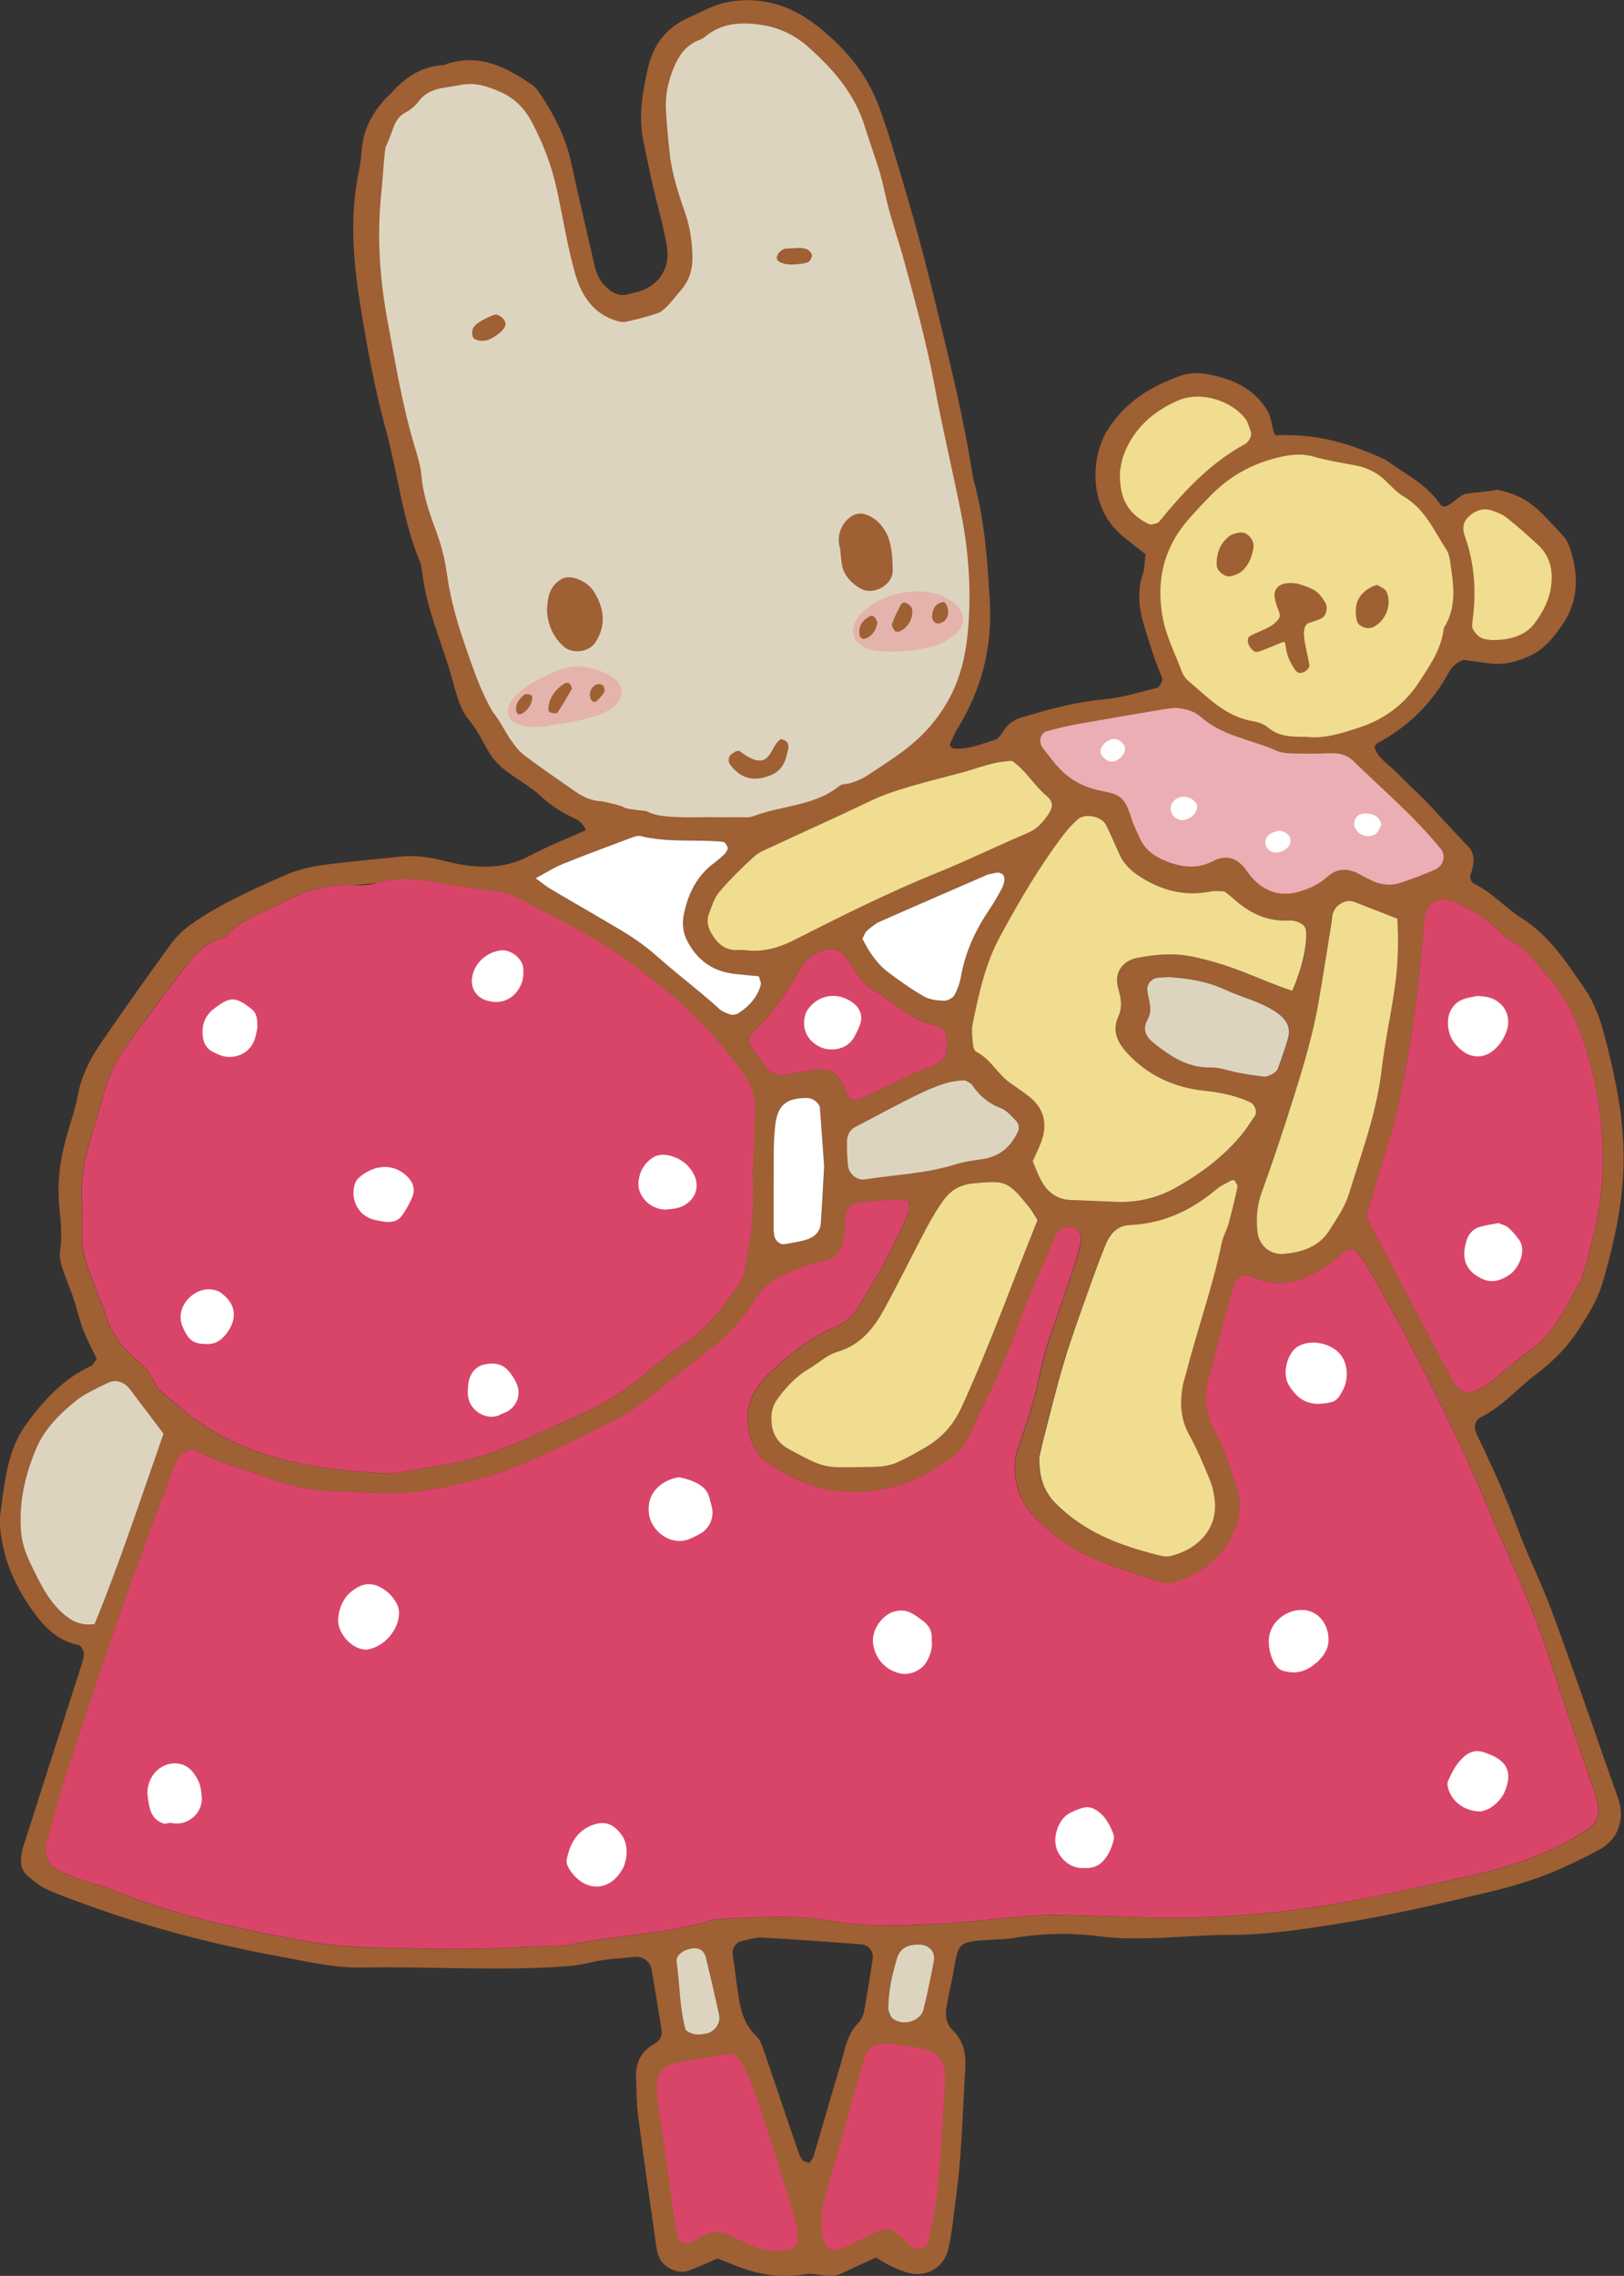
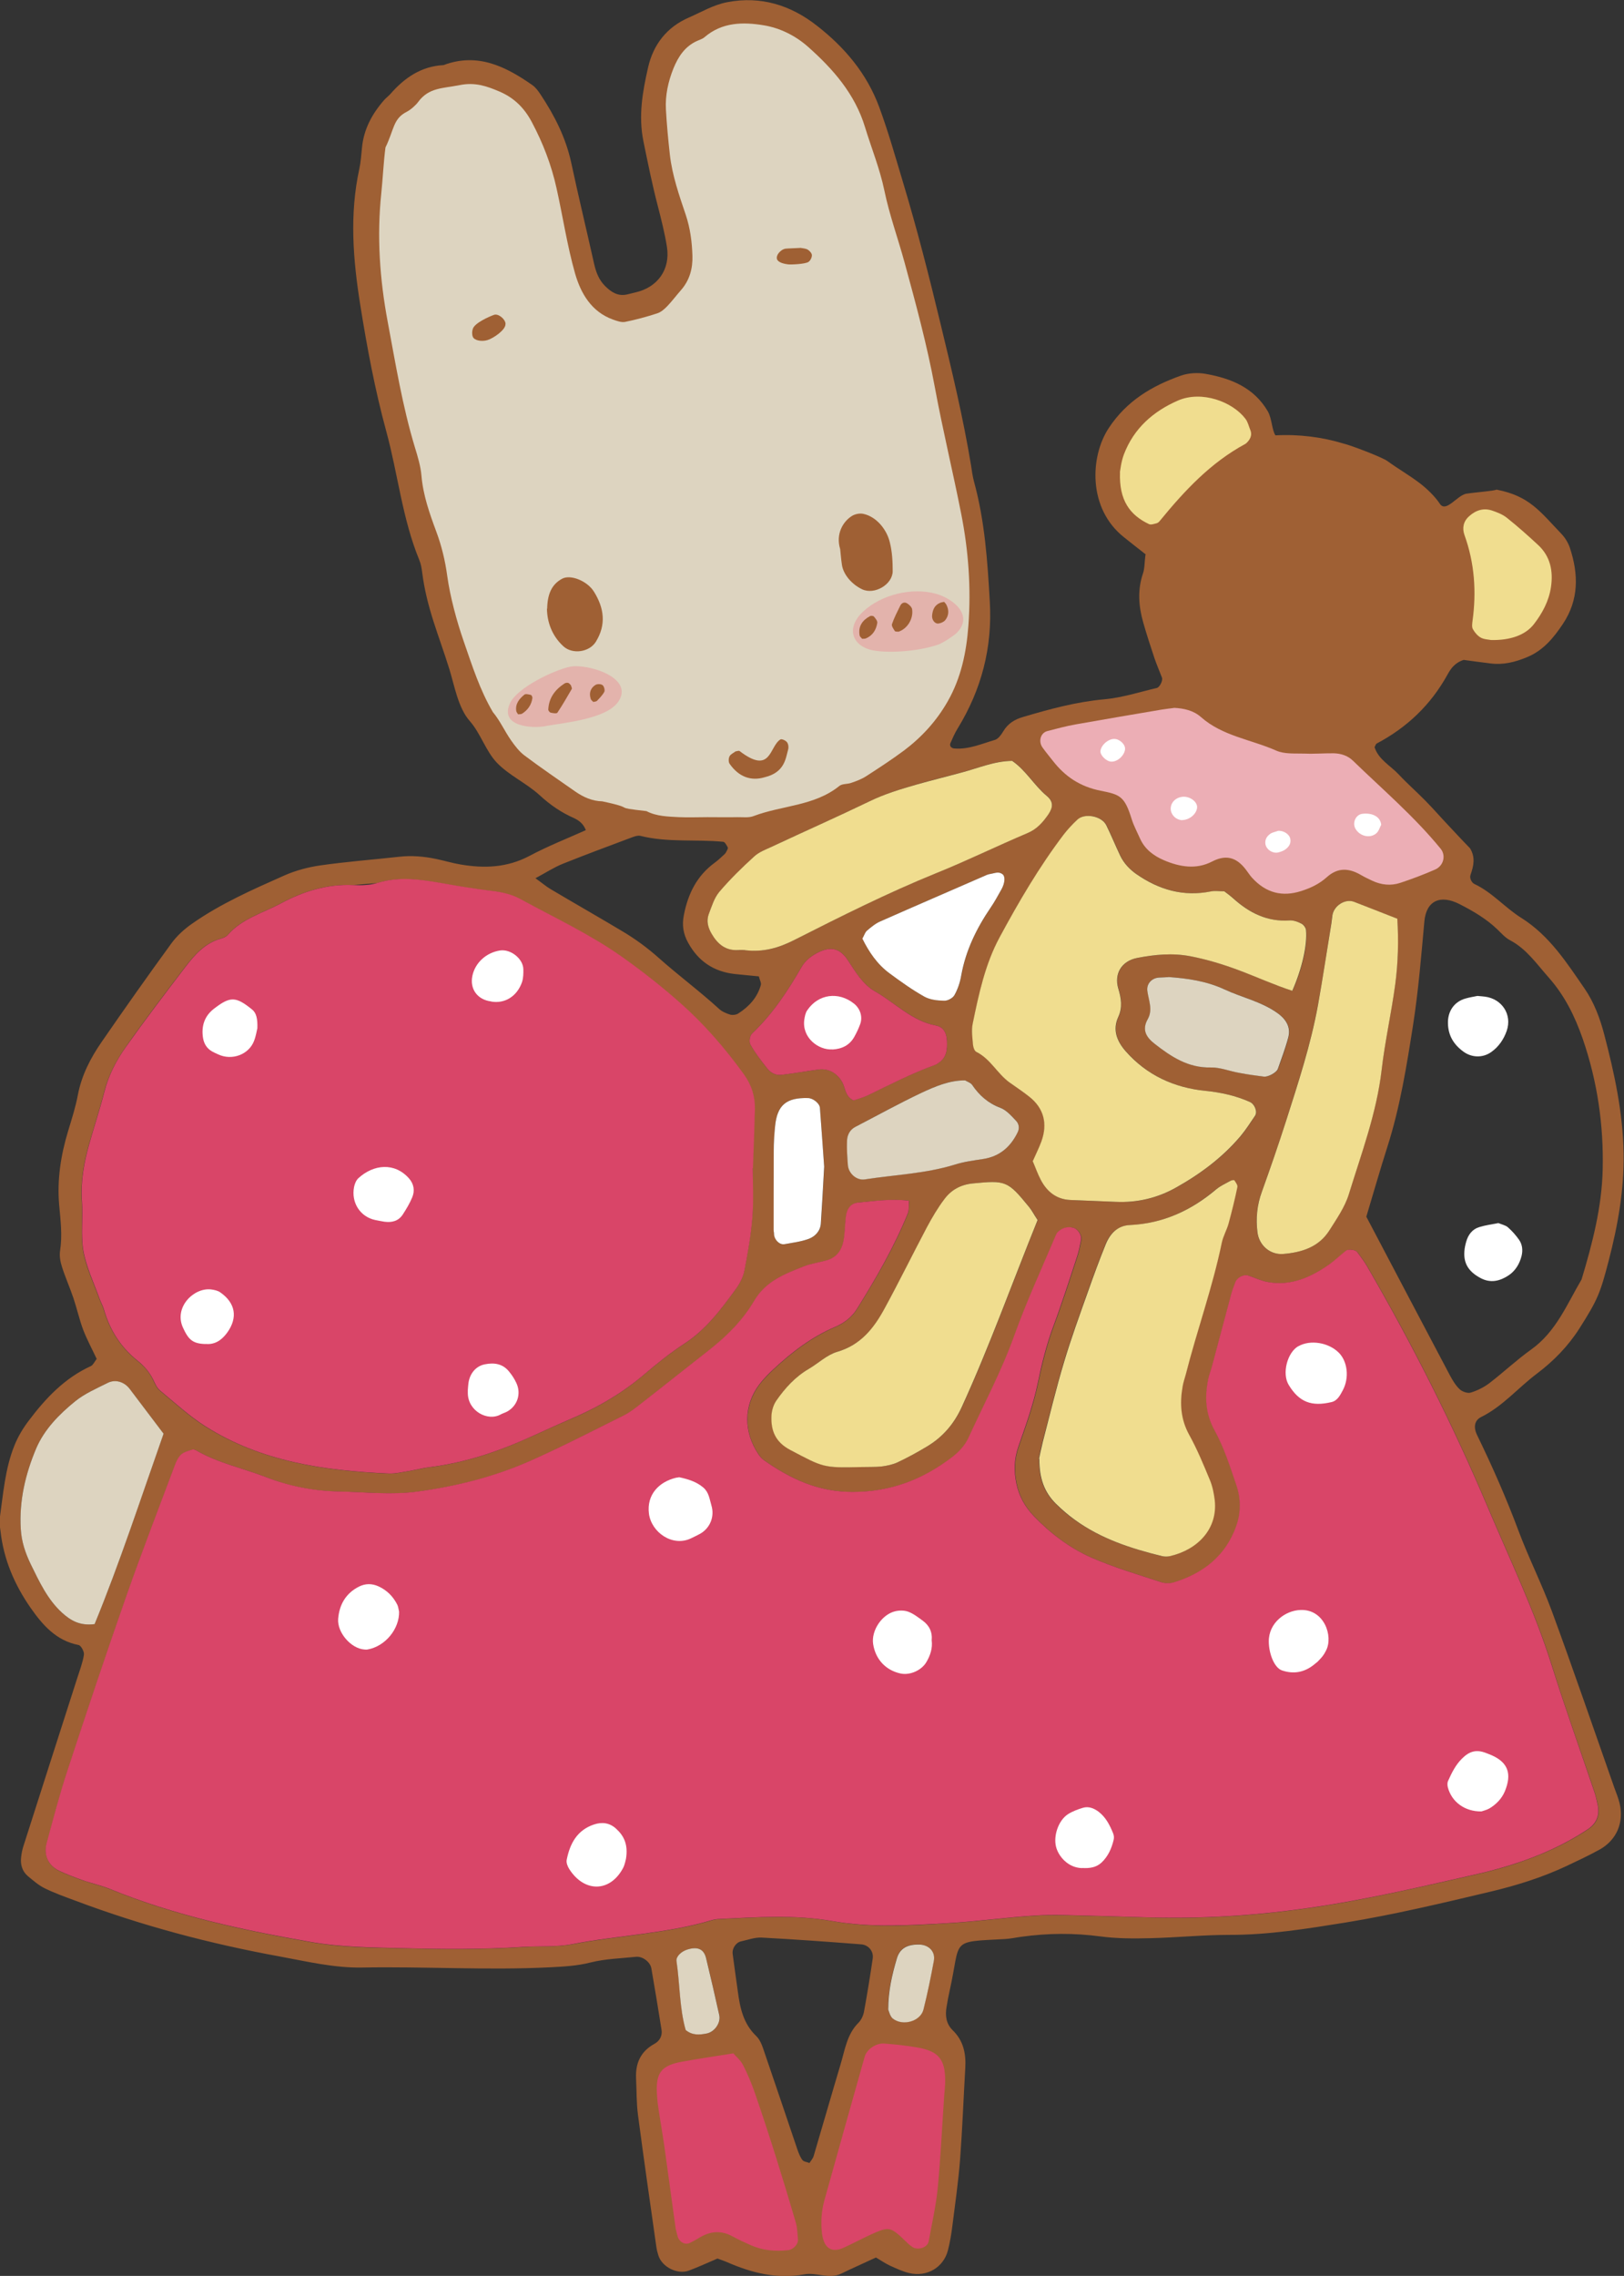
<svg xmlns="http://www.w3.org/2000/svg" id="_レイヤー_2" data-name="レイヤー 2" width="156.18" height="218.83" viewBox="0 0 156.18 218.83">
  <rect x="0" y="0" width="156.18" height="218.83" fill="#333333" stroke="none" />
  <defs>
    <style>
      .cls-1 {
        fill: #9f6034;
      }

      .cls-1, .cls-2, .cls-3, .cls-4, .cls-5, .cls-6, .cls-7 {
        fill-rule: evenodd;
        stroke-width: 0px;
      }

      .cls-2 {
        fill: #ddd4c0;
      }

      .cls-3 {
        fill: #e3b3ac;
      }

      .cls-4 {
        fill: #f0dd8f;
      }

      .cls-5 {
        fill: #d94568;
      }

      .cls-6 {
        fill: #fff;
      }

      .cls-7 {
        fill: #ecaeb5;
      }
    </style>
  </defs>
  <g id="DESIGN">
    <g>
      <path class="cls-1" d="M110.2,53.32c-.84-.66-1.47-1.15-2.09-1.65-3.5-2.75-3.29-7.76-1.49-10.5,1.72-2.62,4.16-4.07,6.97-5.06.72-.25,1.61-.3,2.37-.16,2.42.43,4.62,1.31,5.96,3.59.4.68.4,1.83.74,2.32,2.24-.12,4.5.16,6.58.8.62.14,3.67,1.29,4.2,1.68.97.71,2.1,1.36,3.06,2.09.74.56,1.49,1.29,1.97,2.01.58.87,1.6-.73,2.49-.96,1.11-.17,2.55-.25,2.97-.4,3.16.61,4.18,2.11,6.23,4.25.36.38.66.87.82,1.36.83,2.51.87,4.98-.67,7.29-.9,1.35-1.9,2.57-3.46,3.21-1.13.47-2.27.76-3.51.6-.92-.12-1.84-.23-2.58-.34-.88.29-1.25.86-1.57,1.44-1.6,2.89-3.88,5.06-6.79,6.6-.09.04-.12.2-.21.35.38,1.2,1.53,1.77,2.33,2.63.82.88,1.73,1.67,2.57,2.53.75.76,1.45,1.57,2.18,2.34.82.87,1.28,1.38,2.1,2.22.53.86.36,1.68.05,2.56-.12.33.13.77.38.88,1.72.81,2.95,2.29,4.51,3.26,2.71,1.71,4.36,4.3,6.09,6.81.89,1.29,1.48,2.86,1.88,4.4.98,3.74,1.8,7.51,1.86,11.43.06,3.51-.55,6.91-1.42,10.27-.82,3.16-1.06,3.78-2.82,6.55-1.08,1.7-2.49,3.15-4.1,4.36-1.81,1.36-3.28,3.14-5.36,4.17-.65.32-.75.99-.39,1.73,1.46,3,2.8,6.04,3.97,9.17.98,2.63,2.25,5.13,3.22,7.76,2.07,5.63,4.02,11.32,6.01,16.98.18.5.39,1,.51,1.51.43,1.83-.29,3.52-1.91,4.43-1.05.58-2.14,1.09-3.22,1.6-2.3,1.08-4.73,1.84-7.19,2.43-4.67,1.11-9.35,2.23-14.08,3-3.68.59-7.38,1.19-11.14,1.18-2.53,0-5.06.26-7.6.32-1.6.04-3.21.04-4.79-.17-2.54-.34-5.05-.32-7.58.03-.53.07-1.06.19-1.59.22-5.4.29-4.21-.04-5.33,4.96-.12.52-.21,1.04-.3,1.57-.14.82-.05,1.61.58,2.23,1.06,1.02,1.3,2.28,1.22,3.66-.17,2.93-.28,5.87-.5,8.8-.17,2.13-.47,4.24-.74,6.36-.1.8-.23,1.59-.43,2.36-.42,1.63-2.01,2.58-3.71,2.18-.64-.15-1.25-.44-1.85-.71-.47-.22-.9-.52-1.36-.79-1.17.55-2.27,1.03-3.34,1.55-1.18.57-2.38-.15-3.55.07-2.6.48-5.04-.13-7.4-1.16-.24-.11-.5-.19-.95-.36-.82.35-1.77.79-2.75,1.16-1.1.41-2.59-.35-2.93-1.45-.08-.25-.15-.51-.19-.77-.6-4.23-1.21-8.46-1.77-12.7-.16-1.19-.13-2.39-.19-3.59-.06-1.46.46-2.58,1.78-3.3.5-.28.76-.77.67-1.34-.31-1.98-.64-3.95-.98-5.92-.11-.61-.85-1.17-1.48-1.1-1.45.15-2.94.19-4.35.54-1.32.34-2.63.4-3.96.47-6,.3-12.01-.09-18.01.02-2.7.05-5.31-.58-7.92-1.06-6.7-1.22-13.27-2.96-19.65-5.36-1-.37-2.01-.73-2.97-1.2-.59-.29-1.1-.74-1.62-1.17-.54-.46-.73-1.1-.65-1.8.04-.39.12-.79.25-1.17,1.7-5.34,3.42-10.67,5.13-16.01.24-.76.54-1.52.66-2.3.05-.29-.27-.89-.51-.94-2.16-.42-3.45-1.91-4.62-3.58-1.55-2.23-2.59-4.66-2.89-7.37-.05-.39-.14-.81-.08-1.19.34-2.37.51-4.8,1.42-7.05.34-.85.83-1.67,1.39-2.4,1.62-2.15,3.44-4.08,5.96-5.23.21-.1.33-.39.56-.69-.42-.9-.92-1.82-1.3-2.8-.37-.99-.6-2.04-.94-3.05-.34-1.01-.78-1.99-1.1-3-.16-.49-.26-1.06-.18-1.57.23-1.48.04-2.93-.09-4.39-.21-2.43.16-4.78.86-7.1.35-1.15.72-2.3.94-3.48.36-1.88,1.21-3.53,2.28-5.08,2.2-3.19,4.43-6.35,6.71-9.48.54-.74,1.26-1.39,2.01-1.91,2.74-1.92,5.81-3.27,8.85-4.62,1.08-.48,2.28-.8,3.46-.97,2.51-.36,5.04-.55,7.56-.83,1.21-.14,2.4-.04,3.59.21.78.16,1.55.4,2.34.53,2.28.39,4.48.31,6.62-.82,1.76-.94,3.62-1.67,5.43-2.48-.23-.61-.65-.93-1.14-1.16-1.23-.54-2.29-1.27-3.3-2.2-1.27-1.16-2.94-1.9-4.12-3.13-1.07-1.13-1.56-2.82-2.6-4-1.12-1.26-1.48-3.43-1.96-4.98-1.03-3.31-2.18-5.87-2.62-9.32-.05-.4-.12-.81-.27-1.17-1.64-3.98-2.06-8.28-3.18-12.38-1.09-4-1.85-8.06-2.5-12.14-.7-4.37-1.05-8.74-.09-13.12.14-.65.18-1.32.25-1.99.16-1.8.98-3.3,2.15-4.63.18-.2.4-.36.58-.56,1.36-1.56,2.97-2.67,5.11-2.78,3.27-1.23,5.97.12,8.56,1.93.32.23.56.57.78.9,1.34,2.02,2.42,4.14,2.94,6.53.7,3.26,1.48,6.5,2.21,9.76.18.79.45,1.52,1.05,2.12.59.59,1.24,1.01,2.12.81.26-.06.52-.13.78-.19,2.15-.48,3.39-2.2,3.05-4.38-.21-1.32-.54-2.62-.87-3.9-.54-2.07-.96-4.15-1.39-6.25-.5-2.46-.08-4.79.45-7.12.5-2.18,1.79-3.86,3.91-4.78,1.22-.53,2.35-1.22,3.7-1.48,3.25-.63,6.14.31,8.62,2.26,2.65,2.06,4.8,4.58,6,7.84.88,2.39,1.56,4.81,2.29,7.24,1.35,4.48,2.5,9,3.59,13.53,1.1,4.54,2.19,9.08,2.95,13.69.08.53.15,1.06.29,1.57,1.03,3.76,1.29,7.62,1.51,11.5.26,4.42-.8,8.46-3.09,12.2-.28.45-.49.94-.7,1.42-.1.26.07.49.41.51,1.37.1,2.61-.46,3.88-.83.32-.1.6-.5.8-.83.44-.74,1.09-1.14,1.89-1.37,2.56-.76,5.14-1.46,7.81-1.7,1.75-.16,3.38-.7,5.06-1.09.27-.06.6-.71.5-.99-.24-.62-.5-1.23-.72-1.86-.38-1.14-.75-2.27-1.08-3.43-.45-1.57-.57-3.14-.03-4.73.17-.49.14-1.05.24-1.81M87.42,115.45c-1.69-.2-3.28.04-4.87.18-.68.06-1.1.57-1.19,1.38-.09.8-.08,1.6-.24,2.38-.17.81-.64,1.49-1.48,1.76-.76.24-1.58.33-2.31.62-1.85.73-3.69,1.43-4.79,3.32-1.09,1.85-2.6,3.38-4.31,4.71-2.21,1.73-4.4,3.48-6.61,5.2-.52.41-1.06.83-1.65,1.12-2.99,1.48-5.95,3.02-9,4.37-3.43,1.52-7.04,2.42-10.76,2.93-2.54.35-5.06.04-7.59,0-2.43-.04-4.78-.5-7.03-1.39-2.23-.87-4.61-1.35-6.71-2.57-.11-.06-.27-.11-.38-.07-.36.12-.78.22-1.05.46-.28.26-.47.65-.61,1.02-1.59,4.24-3.23,8.48-4.73,12.76-1.94,5.54-3.8,11.11-5.63,16.69-.75,2.28-1.35,4.61-1.98,6.93-.32,1.16.17,2.16,1.23,2.66.72.34,1.47.62,2.22.89.88.31,1.79.5,2.65.85,6.21,2.54,12.72,3.94,19.3,5.09,2.9.51,5.83.53,8.77.59,3.88.1,7.74.13,11.61-.12,1.59-.11,3.23.02,4.78-.27,4.45-.85,9.02-1,13.4-2.3.25-.08.53-.11.79-.12,3.6-.17,7.21-.44,10.79.2,3.73.66,7.46.42,11.19.2,2.79-.16,5.58-.56,8.37-.73,1.73-.11,3.47-.02,5.2.02,2.67.05,5.34.18,8.01.19,5.89.02,11.71-.59,17.5-1.67,4.06-.76,8.09-1.69,12.12-2.61,1.04-.24,2.07-.53,3.08-.85,2.55-.82,4.98-1.89,7.22-3.38.87-.58,1.17-1.39.92-2.43-.09-.39-.18-.78-.3-1.16-1.37-4.04-2.82-8.06-4.09-12.13-1.64-5.24-4.02-10.17-6.15-15.21-3.38-7.99-7.28-15.74-11.65-23.25-.26-.46-.6-.87-.91-1.31-.17-.24-.86-.32-1.1-.13-.52.42-1,.89-1.54,1.27-1.78,1.26-3.7,2.14-5.95,1.74-.64-.11-1.25-.41-1.87-.62-.46-.16-1.11.18-1.28.66-.14.38-.29.75-.39,1.13-.62,2.32-1.24,4.65-1.86,6.97-.1.38-.26.76-.34,1.15-.35,1.74-.28,3.36.64,5.03.89,1.62,1.46,3.43,2.06,5.19.44,1.29.46,2.64,0,3.94-1.02,2.88-3.16,4.54-5.99,5.42-.37.11-.83.12-1.19,0-2.28-.76-4.59-1.43-6.78-2.39-2.07-.91-3.9-2.3-5.49-3.96-.86-.89-1.43-1.9-1.69-3.13-.25-1.21-.23-2.35.18-3.54.7-2.01,1.44-4.04,1.87-6.12.39-1.83.82-3.63,1.47-5.39.84-2.25,1.57-4.53,2.32-6.81.17-.5.26-1.04.37-1.55.1-.5-.32-1.11-.78-1.21-.57-.12-1.05.03-1.46.42-.09.09-.16.22-.2.34-1.35,3.2-2.81,6.35-3.98,9.61-1.22,3.42-2.92,6.59-4.42,9.86-.32.69-.91,1.33-1.53,1.81-2.83,2.16-5.92,3.37-9.62,3.37-3.3,0-5.93-1.25-8.48-3.03-.22-.15-.4-.36-.55-.58-1.47-2.15-1.45-4.71.08-6.73.4-.53.88-1,1.36-1.46,1.77-1.65,3.67-3.1,5.91-4.06.89-.38,1.62-.95,2.12-1.76,1.83-2.95,3.58-5.94,4.88-9.17.13-.33.07-.74.11-1.21M33.92,85.1c-2.49-.11-4.77.61-6.9,1.75-1.74.94-3.75,1.46-5.12,3.04-.16.19-.46.29-.71.37-1.51.43-2.48,1.54-3.38,2.71-1.95,2.55-3.89,5.09-5.73,7.71-.91,1.3-1.66,2.72-2.06,4.3-.43,1.68-.97,3.32-1.45,5-.51,1.8-.84,3.62-.71,5.52.12,1.59-.13,3.24.14,4.79.27,1.55.99,3.03,1.53,4.53.13.38.34.73.45,1.11.57,1.98,1.64,3.64,3.25,4.93.64.51,1.15,1.1,1.5,1.84.17.36.34.76.63,1,1.43,1.18,2.81,2.46,4.37,3.45,5.37,3.39,11.42,4.26,17.61,4.54.66.03,1.33-.14,1.98-.24.66-.1,1.31-.29,1.96-.37,3.08-.38,6-1.29,8.82-2.51,1.59-.68,3.16-1.44,4.75-2.11,2.6-1.1,5-2.5,7.15-4.34,1.22-1.04,2.48-2.05,3.82-2.92,2.07-1.35,3.5-3.28,4.91-5.21.39-.53.72-1.17.84-1.8.33-1.7.64-3.42.77-5.14.13-1.72.03-3.46.03-4.71.07-2.22.15-3.95.19-5.69.03-1.23-.32-2.31-1.07-3.35-1.79-2.5-3.81-4.81-6.1-6.84-1.79-1.59-3.68-3.08-5.64-4.46-3.06-2.16-6.45-3.74-9.73-5.53-.84-.46-1.72-.66-2.66-.78-1.59-.18-3.17-.45-4.75-.73-2.11-.37-4.2-.71-6.34-.05M131.39,116.97c2.74,5.2,5.4,10.27,8.08,15.33.25.46.54.94.92,1.29.25.23.75.4,1.05.31.62-.19,1.25-.5,1.77-.89,1.37-1.05,2.64-2.25,4.04-3.25,2.4-1.71,3.44-4.35,4.85-6.74,1.04-3.45,1.95-6.97,2.03-10.57.1-4.27-.51-8.48-1.92-12.57-.76-2.18-1.74-4.16-3.27-5.89-1.15-1.29-2.12-2.74-3.71-3.58-.46-.24-.83-.66-1.21-1.03-1.07-1.03-2.33-1.77-3.64-2.44-1.87-.96-3.22-.34-3.4,1.66-.3,3.31-.57,6.63-1.08,9.92-.62,3.96-1.25,7.9-2.47,11.73-.73,2.28-1.38,4.58-2.03,6.73M99.33,111.63c.26.61.47,1.24.78,1.83.6,1.13,1.51,1.86,2.84,1.92,1.46.07,2.93.12,4.4.18,2.05.1,3.98-.37,5.76-1.37,2.34-1.31,4.48-2.9,6.22-4.96.51-.61.94-1.29,1.39-1.95.26-.39-.04-1.12-.51-1.33-1.36-.6-2.76-.91-4.24-1.06-3.02-.3-5.65-1.49-7.69-3.81-.84-.95-1.29-2.05-.71-3.31.42-.92.27-1.77,0-2.71-.43-1.45.34-2.66,1.8-2.95,1.71-.33,3.4-.5,5.16-.16,1.58.31,3.1.77,4.6,1.33,1.74.64,3.42,1.42,5.17,1.99.94-2.11,1.47-4.41,1.32-5.85-.02-.22-.24-.51-.44-.61-.34-.17-.76-.33-1.13-.31-2.15.15-3.88-.72-5.42-2.11-.29-.26-.61-.49-.87-.69-.49,0-.89-.07-1.28.01-2.65.53-4.99-.16-7.17-1.66-.68-.47-1.21-1.05-1.56-1.78-.46-.96-.86-1.95-1.33-2.91-.43-.89-2.06-1.23-2.78-.56-.48.45-.94.94-1.34,1.46-2.34,3.09-4.29,6.43-6.13,9.83-1.41,2.61-2.02,5.49-2.61,8.36-.13.63-.02,1.32.03,1.98.02.25.13.62.32.71,1.36.66,2,2.08,3.18,2.93.65.47,1.32.9,1.94,1.4,1.37,1.08,1.77,2.57,1.14,4.28-.23.62-.53,1.21-.82,1.88M99.92,140.27c0,1.91.48,3.19,1.58,4.3.56.56,1.17,1.09,1.82,1.55,2.52,1.83,5.42,2.77,8.39,3.5.25.06.54.06.79,0,2.63-.61,4.59-2.59,4.28-5.37-.07-.65-.21-1.32-.46-1.92-.61-1.47-1.22-2.96-1.99-4.35-.83-1.5-.92-3.03-.63-4.64.07-.39.2-.77.3-1.15,1.08-4.25,2.58-8.39,3.47-12.69.13-.64.49-1.24.66-1.87.32-1.15.6-2.31.84-3.48.04-.19-.16-.45-.29-.65-.03-.04-.27,0-.38.05-.46.26-.96.48-1.36.81-2.41,2.04-5.12,3.29-8.31,3.44-1.2.06-1.93.85-2.34,1.89-.59,1.48-1.15,2.98-1.68,4.48-.79,2.26-1.63,4.5-2.31,6.8-.76,2.54-1.38,5.13-2.05,7.69-.17.64-.29,1.29-.36,1.61M99.79,117.3c-.37-.58-.55-.94-.81-1.24-2.07-2.54-2.24-2.58-5.44-2.27-1.15.11-2.05.63-2.7,1.5-.64.84-1.18,1.77-1.68,2.7-1.37,2.59-2.67,5.22-4.06,7.79-1.03,1.91-2.3,3.53-4.57,4.19-.99.29-1.81,1.1-2.73,1.64-1.3.76-2.28,1.84-3.12,3.05-.29.41-.45.98-.47,1.48-.06,1.42.4,2.52,1.8,3.26,3.19,1.68,3.16,1.74,6.81,1.65.67-.02,1.34.01,2-.06.52-.06,1.06-.18,1.53-.4.96-.46,1.9-.96,2.82-1.52,1.52-.92,2.61-2.19,3.36-3.83,2.66-5.82,4.81-11.85,7.28-17.95M71.64,91.35c1.8.23,3.27-.21,4.74-.97,4.49-2.28,9-4.54,13.67-6.44,2.95-1.19,5.81-2.6,8.75-3.84.93-.39,1.5-1.05,2.03-1.82.47-.68.49-1.22-.14-1.75-1.23-1.02-2.01-2.47-3.34-3.38-1.74.02-3.33.72-4.97,1.15-1.41.37-2.83.72-4.24,1.13-1.53.44-3.05.91-4.49,1.61-3.11,1.5-6.26,2.9-9.39,4.36-.6.28-1.26.53-1.73.96-1.17,1.07-2.32,2.19-3.35,3.4-.49.58-.74,1.4-1.01,2.14-.25.65-.09,1.28.28,1.89.58.99,1.34,1.63,2.55,1.56.26-.01.53,0,.64,0M134.38,88.34c-1.48-.58-2.83-1.1-4.17-1.63-.83-.32-1.92.35-2.08,1.28-.05.26-.06.52-.1.79-.42,2.62-.81,5.25-1.29,7.86-.69,3.8-1.9,7.46-3.07,11.14-.72,2.28-1.51,4.54-2.32,6.79-.47,1.29-.6,2.58-.43,3.92.16,1.27,1.23,2.18,2.48,2.08,1.79-.15,3.42-.66,4.44-2.27.7-1.11,1.49-2.24,1.87-3.48,1.21-3.93,2.67-7.79,3.15-11.93.33-2.77.94-5.5,1.31-8.25.29-2.09.33-4.21.2-6.3M15.73,137.86c-1.19-1.57-2.23-2.94-3.26-4.31-.5-.67-1.36-.95-2.12-.58-1.06.53-2.19,1.02-3.1,1.75-1.55,1.25-2.99,2.72-3.77,4.55-1.03,2.44-1.65,5.04-1.48,7.75.08,1.2.43,2.3.97,3.41.82,1.67,1.6,3.35,3,4.64.8.73,1.7,1.28,3.13,1.09,2.41-5.88,4.41-12.04,6.63-18.3M77.85,207.97c.14-.23.33-.42.4-.67.87-2.94,1.71-5.88,2.59-8.82.42-1.39.61-2.89,1.72-3.99.27-.27.46-.69.53-1.06.31-1.7.59-3.41.84-5.12.1-.69-.4-1.31-1.12-1.36-3.19-.25-6.38-.48-9.57-.65-.65-.03-1.31.22-1.96.36-.49.1-.89.67-.82,1.21.15,1.19.33,2.37.49,3.56.21,1.6.52,3.14,1.78,4.34.45.43.64,1.15.86,1.78,1.04,3.02,2.05,6.05,3.08,9.08.13.37.27.76.5,1.06.13.17.46.19.69.29M51.5,84.45c.61.43,1.01.78,1.45,1.04,2.29,1.36,4.61,2.68,6.9,4.05,1.26.75,2.42,1.6,3.53,2.59,1.89,1.68,3.93,3.19,5.8,4.9.28.25.69.42,1.05.53.23.06.56.02.75-.1,1.04-.66,1.85-1.53,2.19-2.75.06-.21-.11-.48-.19-.83-.75-.08-1.55-.14-2.34-.23-2-.23-3.48-1.22-4.46-3-.47-.85-.61-1.69-.41-2.68.4-2.05,1.26-3.78,2.98-5.03.32-.23.61-.52.91-.79.1-.09.17-.2.23-.33.05-.1.14-.26.1-.34-.11-.21-.28-.53-.44-.54-2.64-.26-5.33.09-7.96-.57-.23-.06-.53.04-.78.13-2.24.84-4.48,1.67-6.7,2.56-.84.34-1.62.85-2.61,1.38M82.07,105.81c.38-.14.89-.26,1.35-.48,2.15-1.04,4.26-2.14,6.52-2.95.12-.04.23-.13.34-.2.78-.51.83-1.3.79-2.11-.03-.72-.32-1.33-1.07-1.47-2.32-.45-3.91-2.18-5.85-3.28-1.16-.66-1.88-1.86-2.6-2.98-.82-1.27-1.79-1.36-3.07-.66-.58.33-1.07.74-1.42,1.34-1.32,2.31-2.79,4.51-4.74,6.36-.21.2-.29.81-.15,1.07.46.8,1.03,1.54,1.6,2.27.34.43.83.7,1.39.63,1.18-.15,2.36-.35,3.54-.51.96-.14,1.79.31,2.3,1.22.31.55.25,1.32,1.07,1.75M92.81,103.88c-1.5-.02-2.86.57-4.17,1.19-2.16,1.01-4.26,2.17-6.37,3.28-.52.27-.78.76-.8,1.29-.04.79.02,1.59.08,2.38.07.82.86,1.5,1.64,1.37,2.88-.45,5.82-.55,8.64-1.42.88-.27,1.81-.39,2.73-.54,1.59-.24,2.63-1.16,3.31-2.57.2-.41.1-.83-.16-1.11-.45-.47-.92-1.02-1.5-1.24-1.19-.44-2.04-1.19-2.72-2.21-.13-.2-.43-.28-.67-.43M112.36,93.94c-.3.02-.57.04-.83.04-.74.03-1.28.58-1.18,1.28.13.91.55,1.82.04,2.72-.59,1.04-.14,1.76.67,2.39,1.6,1.24,3.22,2.31,5.4,2.27.91-.02,1.82.35,2.74.52.79.14,1.58.25,2.37.36.39.05,1.21-.38,1.34-.74.36-1,.74-1.99,1-3.02.26-.98-.19-1.74-1.05-2.36-1.55-1.1-3.4-1.49-5.09-2.27-1.72-.79-3.57-1.06-5.4-1.19M82.94,90.24c.63,1.28,1.44,2.49,2.65,3.37,1.07.79,2.16,1.57,3.32,2.22.55.3,1.27.37,1.91.39.33,0,.82-.25.98-.54.32-.57.53-1.23.65-1.88.43-2.42,1.46-4.55,2.83-6.55.38-.54.69-1.14,1.02-1.72.36-.64.38-1.24.13-1.46-.38-.31-.75-.11-1.13-.05-.13.02-.26.04-.38.1-3.42,1.49-6.84,2.96-10.24,4.47-.48.21-.9.56-1.3.9-.18.16-.27.44-.43.75M79.26,112.18c-.1-1.44-.25-3.56-.41-5.67-.04-.45-.68-.92-1.16-.93-2.08-.05-2.96.68-3.15,2.71-.08.8-.12,1.59-.13,2.39-.02,2.53,0,5.05,0,7.58,0,.13.03.26.04.4.02.54.53,1.06,1,.97.78-.14,1.59-.24,2.33-.51.62-.23,1.12-.75,1.17-1.48.11-1.59.19-3.18.32-5.46M85.42,193.24c.08.16.16.62.42.83.96.76,2.67.27,2.96-.86.39-1.55.71-3.12,1-4.69.16-.87-.47-1.52-1.39-1.56-1.19-.04-1.89.39-2.17,1.34-.45,1.54-.84,3.09-.83,4.93M65.94,195.18c.67.54,1.34.46,2,.35.79-.14,1.4-1.03,1.24-1.78-.41-1.82-.84-3.64-1.26-5.45-.22-.89-.82-1.17-1.84-.84-.58.19-1.07.68-1.01,1.1.33,2.23.28,4.52.88,6.62" />
      <path class="cls-5" d="M87.42,115.45c-.04.48.02.88-.11,1.21-1.31,3.23-3.05,6.23-4.88,9.17-.51.82-1.23,1.38-2.13,1.76-2.24.96-4.14,2.41-5.91,4.06-.48.45-.96.93-1.36,1.46-1.53,2.02-1.54,4.58-.08,6.73.15.22.33.43.55.58,2.55,1.78,5.18,3.03,8.48,3.03,3.7,0,6.79-1.21,9.61-3.37.62-.48,1.21-1.11,1.53-1.81,1.5-3.27,3.2-6.45,4.42-9.86,1.17-3.26,2.63-6.41,3.98-9.61.05-.12.11-.25.2-.34.41-.39.89-.55,1.46-.42.46.09.88.7.78,1.21-.11.52-.2,1.05-.37,1.55-.75,2.28-1.48,4.56-2.32,6.81-.65,1.76-1.09,3.56-1.47,5.39-.43,2.08-1.17,4.1-1.87,6.12-.41,1.19-.43,2.33-.18,3.54.26,1.22.83,2.23,1.69,3.13,1.59,1.65,3.42,3.04,5.49,3.96,2.19.96,4.51,1.64,6.78,2.39.36.11.82.11,1.19,0,2.83-.88,4.97-2.54,5.99-5.42.46-1.3.44-2.66,0-3.94-.6-1.76-1.17-3.57-2.06-5.19-.92-1.66-.99-3.28-.63-5.03.08-.39.24-.77.34-1.15.62-2.32,1.24-4.65,1.86-6.97.1-.38.25-.76.39-1.13.17-.48.82-.82,1.28-.66.62.21,1.23.51,1.87.62,2.25.4,4.17-.48,5.95-1.74.54-.39,1.02-.86,1.54-1.27.24-.19.93-.1,1.1.13.31.43.64.85.91,1.31,4.36,7.51,8.27,15.26,11.65,23.25,2.13,5.04,4.51,9.97,6.15,15.21,1.28,4.07,2.72,8.09,4.09,12.13.13.38.21.77.3,1.16.25,1.04-.06,1.85-.92,2.43-2.24,1.49-4.67,2.57-7.22,3.38-1.01.32-2.04.61-3.08.85-4.03.92-8.06,1.86-12.12,2.61-5.79,1.08-11.61,1.69-17.5,1.67-2.67,0-5.34-.14-8.01-.19-1.74-.04-3.47-.13-5.2-.02-2.79.17-5.58.57-8.37.73-3.73.21-7.46.46-11.19-.2-3.58-.63-7.19-.37-10.79-.2-.26.01-.54.04-.79.12-4.37,1.3-8.94,1.44-13.4,2.3-1.55.3-3.19.17-4.78.27-3.87.25-7.73.22-11.61.12-2.94-.07-5.86-.09-8.77-.6-6.58-1.15-13.09-2.55-19.3-5.09-.86-.35-1.78-.54-2.65-.85-.75-.27-1.5-.55-2.22-.89-1.06-.5-1.54-1.5-1.23-2.66.63-2.32,1.23-4.64,1.98-6.92,1.83-5.58,3.69-11.15,5.63-16.69,1.5-4.28,3.14-8.52,4.73-12.76.14-.37.33-.77.61-1.02.27-.24.69-.34,1.05-.46.11-.04.27.01.38.07,2.1,1.22,4.48,1.71,6.71,2.57,2.25.88,4.6,1.34,7.03,1.39,2.53.05,5.05.35,7.59,0,3.73-.51,7.34-1.42,10.76-2.93,3.05-1.35,6.02-2.89,9-4.37.59-.29,1.13-.71,1.65-1.12,2.21-1.72,4.4-3.47,6.61-5.2,1.7-1.33,3.22-2.86,4.31-4.71,1.11-1.9,2.94-2.59,4.79-3.32.73-.29,1.55-.38,2.31-.62.84-.27,1.31-.94,1.48-1.76.16-.78.15-1.59.24-2.38.09-.81.51-1.32,1.19-1.37,1.59-.15,3.18-.39,4.87-.18" />
      <path class="cls-2" d="M47.62,31.55c0-.47-.68-1.03-1.1-.88-.49.17-1,.38-1.17.94-.08.23-.08.53,0,.76.14.36.85.49,1.41.32.59-.18.89-.59.86-1.13M76.84,23.81c-.13.01-.26.02-.39.04-.52.09-1.03.74-.77,1.1.19.27.57.54.9.57.34.03.74-.17,1.05-.36.18-.12.34-.42.34-.64,0-.18-.21-.43-.39-.53-.21-.12-.49-.13-.74-.18" />
      <path class="cls-5" d="M72.39,112.32c0,1.25.1,2.99-.03,4.71-.13,1.72-.44,3.44-.77,5.14-.12.63-.45,1.27-.84,1.8-1.41,1.93-2.84,3.86-4.91,5.21-1.34.87-2.6,1.88-3.82,2.92-2.15,1.84-4.55,3.24-7.15,4.34-1.59.68-3.16,1.43-4.75,2.12-2.83,1.22-5.75,2.13-8.82,2.51-.66.08-1.3.26-1.96.37-.66.1-1.33.27-1.98.24-6.19-.28-12.25-1.14-17.61-4.54-1.56-.99-2.94-2.27-4.37-3.45-.29-.24-.46-.64-.63-1-.36-.74-.87-1.33-1.5-1.84-1.62-1.29-2.68-2.94-3.25-4.93-.11-.38-.32-.73-.45-1.11-.54-1.5-1.25-2.98-1.53-4.53-.27-1.55-.02-3.19-.14-4.79-.13-1.9.2-3.72.71-5.52.47-1.67,1.02-3.32,1.45-5,.4-1.58,1.14-3,2.06-4.3,1.85-2.61,3.79-5.16,5.73-7.7.89-1.16,1.87-2.28,3.38-2.71.25-.07.54-.18.7-.37,1.37-1.58,3.38-2.1,5.12-3.04,2.13-1.14,4.42-1.86,6.9-1.75.8.04,1.64.02,2.38-.21,2.14-.66,4.22-.32,6.34.05,1.57.28,3.15.54,4.75.73.94.12,1.82.32,2.66.78,3.28,1.79,6.67,3.37,9.73,5.53,1.95,1.38,3.85,2.87,5.64,4.46,2.29,2.03,4.3,4.34,6.1,6.84.75,1.04,1.09,2.12,1.07,3.35-.04,1.74-.11,3.47-.19,5.69" />
-       <path class="cls-5" d="M131.39,116.97c.65-2.15,1.3-4.46,2.03-6.73,1.22-3.83,1.85-7.77,2.47-11.73.51-3.29.78-6.61,1.08-9.92.18-2,1.53-2.61,3.4-1.66,1.31.67,2.57,1.41,3.64,2.44.38.37.76.79,1.21,1.03,1.6.84,2.56,2.29,3.71,3.58,1.54,1.73,2.52,3.71,3.27,5.89,1.42,4.09,2.02,8.3,1.92,12.57-.08,3.6-.99,7.12-2.03,10.57-1.41,2.4-2.45,5.03-4.85,6.74-1.4,1-2.67,2.19-4.04,3.25-.52.39-1.14.7-1.77.9-.3.09-.8-.09-1.05-.31-.38-.34-.68-.82-.93-1.29-2.68-5.06-5.34-10.13-8.07-15.33" />
      <path class="cls-4" d="M99.33,111.63c.29-.66.59-1.26.82-1.88.62-1.71.23-3.19-1.14-4.28-.62-.5-1.3-.94-1.94-1.4-1.17-.85-1.82-2.26-3.18-2.93-.18-.09-.3-.45-.32-.71-.05-.66-.16-1.34-.03-1.98.59-2.87,1.2-5.76,2.61-8.36,1.84-3.41,3.79-6.74,6.13-9.83.4-.52.86-1.01,1.34-1.46.72-.66,2.35-.33,2.78.56.47.96.87,1.94,1.33,2.91.35.73.89,1.31,1.56,1.78,2.18,1.51,4.52,2.19,7.17,1.66.38-.08.79-.01,1.28-.01.26.2.58.43.87.69,1.54,1.39,3.27,2.26,5.42,2.11.37-.02.79.13,1.13.31.2.1.42.39.44.61.14,1.44-.39,3.74-1.32,5.85-1.75-.57-3.43-1.34-5.17-1.99-1.5-.56-3.02-1.02-4.6-1.33-1.76-.34-3.45-.17-5.16.16-1.46.29-2.23,1.49-1.8,2.95.28.94.42,1.79,0,2.71-.58,1.26-.13,2.35.71,3.31,2.04,2.32,4.68,3.51,7.69,3.81,1.48.15,2.89.46,4.24,1.06.47.2.77.94.51,1.33-.45.66-.88,1.34-1.39,1.95-1.74,2.06-3.88,3.65-6.22,4.96-1.78,1-3.71,1.46-5.76,1.37-1.46-.07-2.93-.11-4.4-.18-1.33-.06-2.24-.8-2.83-1.92-.31-.58-.52-1.21-.79-1.83" />
      <path class="cls-4" d="M99.92,140.27c.07-.32.2-.97.36-1.61.67-2.57,1.28-5.15,2.05-7.7.68-2.29,1.51-4.54,2.31-6.8.53-1.5,1.08-3,1.68-4.48.42-1.05,1.14-1.84,2.34-1.89,3.19-.15,5.9-1.4,8.31-3.44.4-.33.89-.55,1.36-.81.11-.06.34-.1.38-.05.13.2.33.46.29.65-.24,1.17-.53,2.33-.84,3.48-.17.64-.53,1.23-.66,1.87-.89,4.31-2.39,8.44-3.47,12.69-.1.38-.24.76-.3,1.15-.28,1.61-.19,3.14.64,4.64.77,1.39,1.38,2.88,1.99,4.35.25.6.38,1.27.46,1.92.31,2.78-1.66,4.77-4.29,5.38-.25.06-.54.06-.79,0-2.98-.73-5.88-1.67-8.39-3.5-.64-.46-1.25-.99-1.82-1.55-1.1-1.11-1.58-2.4-1.58-4.3" />
      <path class="cls-7" d="M132.95,79.59c-.08-.77-.85-1.18-1.82-1.06-.63.08-.99.89-.64,1.46.42.68,1.34.94,1.97.44.26-.21.37-.62.5-.85M113.83,79.15c.67,0,1.34-.54,1.42-1.16.07-.57-.66-1.15-1.38-1.09-.74.07-1.25.65-1.15,1.31.09.53.58.94,1.11.94M123,80.18c-.25.09-.52.13-.73.28-.32.23-.53.57-.45,1,.1.52.66.9,1.2.8.25-.05.52-.15.72-.3.32-.23.55-.55.47-1-.08-.47-.67-.85-1.21-.78M108.33,72.34c.06-.44-.48-.98-1-1-.59-.03-1.3.58-1.36,1.16-.05.39.55.99,1.02,1.02.59.04,1.25-.54,1.35-1.18" />
      <path class="cls-4" d="M99.79,117.3c-2.47,6.11-4.62,12.13-7.28,17.95-.75,1.65-1.84,2.92-3.36,3.83-.91.55-1.85,1.06-2.82,1.52-.47.22-1.01.33-1.53.4-.66.07-1.33.04-2,.06-3.65.09-3.62.03-6.81-1.65-1.4-.74-1.86-1.83-1.8-3.26.02-.51.19-1.08.47-1.48.84-1.21,1.82-2.29,3.12-3.05.92-.54,1.75-1.35,2.73-1.64,2.27-.66,3.54-2.28,4.57-4.19,1.4-2.57,2.69-5.2,4.06-7.79.5-.93,1.04-1.86,1.68-2.7.65-.88,1.55-1.39,2.71-1.51,3.2-.31,3.37-.27,5.44,2.27.25.3.43.66.81,1.24" />
      <path class="cls-4" d="M71.64,91.35c-.11,0-.38-.02-.65,0-1.21.07-1.97-.57-2.55-1.56-.36-.61-.52-1.24-.28-1.89.28-.74.52-1.55,1.01-2.14,1.03-1.21,2.17-2.33,3.35-3.4.47-.44,1.13-.68,1.73-.96,3.12-1.46,6.28-2.86,9.39-4.36,1.44-.7,2.96-1.16,4.49-1.6,1.41-.4,2.83-.75,4.24-1.13,1.65-.43,3.23-1.13,4.97-1.15,1.33.91,2.11,2.36,3.34,3.38.63.53.61,1.07.15,1.75-.53.77-1.1,1.43-2.03,1.82-2.93,1.24-5.8,2.65-8.75,3.84-4.68,1.9-9.18,4.16-13.68,6.44-1.48.75-2.95,1.19-4.74.97" />
      <path class="cls-4" d="M134.38,88.34c.13,2.09.08,4.21-.2,6.3-.37,2.76-.99,5.49-1.31,8.25-.48,4.13-1.94,8-3.15,11.93-.38,1.24-1.17,2.37-1.87,3.48-1.02,1.61-2.65,2.12-4.44,2.27-1.25.1-2.32-.81-2.48-2.08-.17-1.34-.04-2.64.43-3.92.81-2.25,1.59-4.51,2.32-6.79,1.17-3.67,2.38-7.34,3.07-11.14.47-2.62.86-5.25,1.29-7.86.04-.26.06-.53.1-.79.16-.93,1.24-1.6,2.08-1.28,1.35.52,2.69,1.05,4.17,1.63" />
      <path class="cls-2" d="M15.73,137.86c-2.21,6.27-4.22,12.43-6.63,18.3-1.43.19-2.32-.36-3.13-1.09-1.4-1.28-2.18-2.97-3-4.64-.54-1.11-.9-2.21-.97-3.41-.17-2.71.45-5.31,1.48-7.75.78-1.83,2.22-3.3,3.77-4.55.91-.73,2.04-1.22,3.1-1.75.75-.38,1.61-.1,2.12.57,1.04,1.37,2.07,2.74,3.26,4.31" />
      <path class="cls-5" d="M70.54,197.45c.27.31.69.66.92,1.11.43.83.79,1.7,1.1,2.58,1.44,4.16,2.74,8.36,3.98,12.58.14.51.15,1.05.2,1.58.04.51-.46,1.01-.98,1.06-1.22.13-2.4.02-3.53-.47-.61-.27-1.22-.55-1.8-.87-1.04-.56-2.04-.51-3.04.06-.35.2-.69.41-1.05.58-.47.23-1.04-.1-1.18-.66-.06-.26-.15-.52-.19-.78-.37-2.64-.72-5.29-1.09-7.93-.09-.66-.21-1.32-.31-1.98-.14-.92-.32-1.84-.38-2.77-.17-2.25.37-2.95,2.48-3.32,1.57-.28,3.14-.52,4.88-.79" />
      <path class="cls-5" d="M90.82,201.25c-.21,3.06-.35,6.12-.64,9.16-.17,1.71-.56,3.4-.87,5.1-.11.62-1.1.91-1.62.5-.1-.08-.22-.15-.31-.24-1.79-1.73-1.79-1.74-3.69-.89-.84.39-1.66.83-2.51,1.22-1.22.57-1.95.06-2.13-1.36-.13-1.08-.05-2.14.23-3.17,1.28-4.61,2.58-9.22,3.88-13.83.2-.7,1.1-1.31,1.87-1.25,1.06.08,2.11.19,3.16.37,2.07.36,2.7,1.13,2.71,3.19,0,.4-.04.79-.07,1.2h-.01Z" />
-       <path class="cls-6" d="M51.5,84.45c.99-.53,1.77-1.04,2.61-1.38,2.22-.89,4.46-1.72,6.7-2.56.25-.09.55-.19.78-.13,2.62.66,5.31.3,7.96.56.17.01.33.33.44.54.04.07-.04.23-.1.34-.06.12-.13.24-.23.32-.29.27-.59.55-.91.79-1.72,1.25-2.58,2.98-2.99,5.03-.19.99-.05,1.83.42,2.68.98,1.78,2.46,2.77,4.46,3,.79.09,1.59.16,2.34.23.09.36.25.63.19.83-.34,1.21-1.15,2.09-2.19,2.75-.2.12-.53.16-.75.1-.37-.12-.77-.28-1.05-.53-1.87-1.71-3.91-3.22-5.8-4.9-1.11-.99-2.27-1.84-3.53-2.59-2.29-1.37-4.61-2.69-6.9-4.05-.45-.26-.85-.61-1.45-1.04" />
      <path class="cls-5" d="M82.07,105.81c-.82-.42-.76-1.19-1.07-1.75-.51-.9-1.34-1.35-2.3-1.22-1.18.16-2.35.37-3.54.51-.56.07-1.05-.2-1.39-.63-.57-.73-1.15-1.47-1.6-2.27-.15-.26-.07-.87.15-1.07,1.95-1.85,3.42-4.06,4.74-6.36.35-.61.84-1.01,1.42-1.34,1.28-.7,2.24-.62,3.07.66.73,1.12,1.44,2.32,2.6,2.98,1.94,1.1,3.53,2.84,5.85,3.28.75.14,1.04.74,1.07,1.47.04.81-.01,1.6-.79,2.12-.11.07-.22.16-.34.2-2.25.81-4.37,1.91-6.52,2.95-.46.22-.97.34-1.35.48" />
      <path class="cls-2" d="M92.82,103.88c.23.14.54.23.67.43.69,1.02,1.54,1.77,2.72,2.21.58.22,1.05.77,1.5,1.24.27.28.36.7.16,1.11-.68,1.4-1.72,2.32-3.32,2.57-.91.14-1.85.26-2.73.54-2.82.87-5.75.97-8.64,1.42-.78.13-1.57-.55-1.64-1.37-.06-.79-.12-1.59-.08-2.39.03-.53.28-1.02.8-1.29,2.12-1.1,4.21-2.26,6.37-3.28,1.31-.61,2.68-1.2,4.18-1.19" />
      <path class="cls-2" d="M112.36,93.94c1.83.13,3.67.39,5.39,1.19,1.68.78,3.54,1.17,5.09,2.27.87.62,1.31,1.39,1.05,2.36-.27,1.03-.65,2.02-1,3.02-.13.35-.94.79-1.34.74-.79-.1-1.58-.21-2.37-.36-.92-.16-1.83-.54-2.74-.52-2.17.05-3.8-1.03-5.39-2.27-.81-.63-1.26-1.34-.67-2.38.51-.91.08-1.81-.04-2.72-.09-.7.45-1.26,1.18-1.28.26,0,.53-.03.83-.04" />
      <path class="cls-6" d="M82.94,90.24c.17-.3.25-.59.43-.75.4-.34.83-.7,1.3-.9,3.41-1.51,6.83-2.98,10.24-4.47.12-.05.25-.08.39-.1.38-.06.75-.26,1.13.05.25.21.23.82-.13,1.46-.33.58-.64,1.17-1.02,1.72-1.37,2.01-2.41,4.14-2.84,6.55-.11.65-.33,1.31-.65,1.88-.16.29-.65.55-.98.54-.65-.01-1.37-.09-1.91-.39-1.16-.65-2.25-1.43-3.32-2.22-1.21-.88-2.02-2.09-2.65-3.37" />
      <path class="cls-6" d="M79.26,112.18c-.13,2.28-.21,3.87-.32,5.46-.05.73-.55,1.25-1.17,1.48-.74.27-1.55.37-2.33.51-.48.08-.98-.43-1-.97,0-.13-.04-.27-.04-.4,0-2.53,0-5.06.01-7.58,0-.8.05-1.59.13-2.39.2-2.03,1.07-2.76,3.15-2.71.48,0,1.12.49,1.16.93.16,2.11.31,4.24.41,5.67" />
      <path class="cls-2" d="M85.42,193.24c0-1.84.38-3.39.83-4.93.28-.95.98-1.37,2.17-1.34.92.03,1.55.69,1.39,1.56-.29,1.57-.61,3.14-1,4.69-.29,1.14-2,1.63-2.96.86-.26-.22-.35-.67-.42-.83" />
      <path class="cls-2" d="M65.94,195.18c-.6-2.1-.55-4.39-.88-6.62-.06-.42.43-.91,1.01-1.1,1.02-.33,1.63-.06,1.84.84.43,1.81.86,3.63,1.26,5.45.17.75-.45,1.64-1.24,1.78-.66.12-1.33.2-2-.35" />
      <path class="cls-6" d="M65.33,142.04c.83.18,1.65.42,2.32,1,.53.46.59,1.12.77,1.72.32,1.08-.14,2.18-1.1,2.72-.28.15-.57.29-.86.43-1.78.86-3.81-.57-4.05-2.36-.24-1.85.98-3.07,2.59-3.46.1-.02.21-.03.32-.05" />
      <path class="cls-6" d="M38.38,154.93c.05,1.69-1.33,3.37-3.03,3.67-.11.02-.22.01-.32,0-1.27-.09-2.61-1.63-2.51-2.94.11-1.38.74-2.47,2.01-3.11.6-.3,1.24-.31,1.87-.02.81.37,1.41.97,1.81,1.77.09.19.11.41.16.62" />
      <path class="cls-6" d="M124.87,129.44c1.14-.65,2.9-.36,3.88.62.84.84,1.03,2.4.39,3.61-.25.47-.52,1.01-1.08,1.14-1.92.46-3.12.01-4.12-1.64-.68-1.1-.14-3.14.93-3.74" />
      <path class="cls-6" d="M89.6,157.71c.1.77-.13,1.46-.52,2.12-.47.78-1.56,1.27-2.47,1.08-1.43-.31-2.41-1.36-2.64-2.83-.2-1.28.83-2.86,2.14-3.16.39-.09.87-.09,1.24.05.49.18.92.52,1.35.83.66.47.98,1.1.9,1.93" />
      <path class="cls-6" d="M126.72,159.77c-.09.07-.25.21-.42.34-.92.71-1.93.87-3.02.5-.72-.25-1.25-1.58-1.26-2.76-.03-1.78,1.56-3.01,3.07-3.05,2.27-.07,3.13,2.52,2.45,3.87-.09.19-.2.38-.33.55-.12.17-.28.32-.49.55" />
      <path class="cls-6" d="M142.46,174.17c-1.59.02-2.85-.91-3.22-2.31-.05-.2-.06-.45.02-.62.35-.78.72-1.54,1.35-2.16.71-.71,1.39-.89,2.32-.52.2.08.4.15.59.24,1.51.69,1.89,1.77,1.2,3.44-.3.71-.83,1.25-1.48,1.64-.27.16-.59.22-.77.29" />
      <path class="cls-6" d="M60.2,178.73c-.04.12-.1.56-.3.92-1.25,2.3-3.7,2.33-5.15.07-.16-.25-.31-.62-.25-.9.31-1.56,1-2.86,2.64-3.4.77-.25,1.49-.16,2.11.41.77.7,1.17,1.54.95,2.9" />
-       <path class="cls-6" d="M14.18,172.4c.01-1.98,1.75-3.25,3.35-2.74.52.17.91.54,1.21.99.5.72.59,1.25.66,2.1.15,1.56-1.35,2.87-2.89,2.53-.31-.07-.5.14-.81.04-.66-.21-1.07-.71-1.26-1.33-.18-.61-.22-1.25-.27-1.58" />
      <path class="cls-6" d="M104.06,179.62c-1.39-.03-2.29-1.19-2.5-2.05-.27-1.08.24-2.54,1.14-3.13.44-.28.95-.47,1.45-.62.54-.16,1.04.04,1.49.37.71.54,1.09,1.3,1.41,2.09.08.19.1.43.05.62-.2.84-.54,1.61-1.19,2.21-.51.46-1.13.54-1.84.5" />
      <path class="cls-6" d="M36.97,117.47c-.27-.05-.6-.1-.91-.17-1.43-.32-2.3-1.67-2.01-3.17.06-.3.2-.65.42-.85,1.46-1.33,3.47-1.54,4.86.02.47.53.58,1.18.32,1.81-.24.59-.58,1.15-.93,1.69-.4.59-1,.77-1.74.67" />
-       <path class="cls-6" d="M63.99,116.3c-1.48-.02-2.68-1.3-2.59-2.59.07-1.01.54-1.86,1.39-2.41.58-.38,1.27-.3,1.88-.11.83.27,1.51.77,1.97,1.56.84,1.43.11,2.88-1.32,3.35-.5.16-1.05.16-1.34.21" />
      <path class="cls-6" d="M24.74,98.91c-.04.15-.12.69-.31,1.18-.51,1.32-2.13,1.91-3.45,1.29-.19-.09-.39-.17-.58-.28-.49-.28-.77-.71-.87-1.27-.19-1.16.13-2.14,1.06-2.85,1.55-1.19,2.08-1.19,3.66.09.38.31.54.84.5,1.83" />
      <path class="cls-6" d="M19.77,129.23c-1.24-.03-1.65-.42-2.18-1.59-.88-1.94,1.04-3.85,2.7-3.66.31.04.65.11.89.28,1.48,1.03,1.7,2.43.68,3.86-.54.75-1.21,1.19-2.09,1.1" />
      <path class="cls-6" d="M47.24,96.29c-1.32-.16-2.08-1.19-1.81-2.47.27-1.26,1.33-2.22,2.65-2.43,1.02-.16,2.22.78,2.25,1.79.01.42,0,.87-.13,1.26-.48,1.36-1.65,2.09-2.96,1.86" />
      <path class="cls-6" d="M44.99,133.66c.02-.24.03-.46.06-.67.13-.95.74-1.65,1.58-1.81.9-.18,1.72-.06,2.33.7.27.33.51.69.69,1.08.5,1.05.11,2.22-.89,2.77-.19.1-.4.16-.59.26-1.27.72-3.17-.32-3.18-2.04,0-.11,0-.22,0-.3" />
      <path class="cls-6" d="M142.08,95.76c.31.03.53.04.74.07,1.63.22,2.62,1.72,2.08,3.29-.28.8-.76,1.52-1.48,2.03-.81.58-1.88.56-2.69-.04-.92-.67-1.45-1.53-1.48-2.69-.04-1.17.59-2.1,1.68-2.41.41-.12.83-.18,1.15-.25" />
      <path class="cls-6" d="M144.1,117.6c.35.15.7.21.92.41.4.35.76.76,1.07,1.2.32.46.37,1.01.24,1.55-.19.75-.58,1.41-1.22,1.85-.84.56-1.74.8-2.72.28-1.13-.6-1.65-1.39-1.56-2.57.02-.32.09-.64.18-.95.19-.65.58-1.18,1.24-1.38.61-.19,1.25-.27,1.85-.39" />
      <path class="cls-6" d="M80.05,100.9c-1.33.09-2.95-1.12-2.7-2.87.05-.31.11-.65.29-.9,1.06-1.56,3-1.82,4.49-.63.61.49.86,1.29.58,2.01-.15.4-.33.79-.54,1.16-.45.83-1.2,1.19-2.11,1.24" />
      <path class="cls-4" d="M143.4,61.54c-.23-.05-.66-.05-.99-.23-.31-.17-.58-.49-.76-.81-.12-.21-.07-.53-.04-.78.39-2.82.2-5.58-.77-8.27-.24-.67-.11-1.32.44-1.81.63-.57,1.38-.83,2.21-.55.5.17,1.02.37,1.43.7,1.04.83,2.04,1.72,3.01,2.62,1.17,1.09,1.45,2.5,1.23,4.02-.2,1.36-.83,2.53-1.65,3.59-.8,1.03-2.24,1.56-4.12,1.52" />
-       <path class="cls-4" d="M125.63,70.85c-1.39-.01-2.62,0-3.66-.88-.4-.34-.97-.55-1.49-.63-2.61-.43-4.31-2.28-6.19-3.86-.3-.25-.55-.64-.68-1.01-.61-1.67-1.45-3.25-1.78-5.03-.68-3.61.08-6.8,2.52-9.56.72-.82,1.47-1.63,2.25-2.4,1.89-1.89,4.2-3.07,6.8-3.6.91-.19,1.96-.25,2.84,0,1.33.39,2.67.6,4.01.85,1.11.2,2.09.64,2.92,1.42.59.57,1.16,1.2,1.86,1.61,2.01,1.19,2.87,3.26,4.06,5.07.22.33.31.76.37,1.16.32,2.17.69,4.37-.61,6.39-.21,1.99-1.32,3.58-2.37,5.19-1.4,2.16-3.36,3.6-5.78,4.39-1.69.55-3.41,1.11-5.08.88" />
      <path class="cls-1" d="M120.55,52.61c-.1.75-.38,1.64-1.09,2.29-.28.25-.68.39-1.04.5-.58.17-1.39-.48-1.41-1.05-.04-1.12.31-2.09,1.2-2.79.29-.22.71-.32,1.09-.36.61-.07,1.34.67,1.25,1.42" />
      <path class="cls-1" d="M132.47,56.25c.27.19.74.35.87.64.55,1.22-.06,2.77-1.24,3.39-.6.31-1.5-.04-1.62-.63-.32-1.57.16-2.6,1.53-3.27.12-.06.25-.07.46-.14" />
      <path class="cls-4" d="M107.7,45.41c.04-.19.11-.99.39-1.73.95-2.49,2.81-4.13,5.2-5.17,2.29-.99,5.23.12,6.47,1.74.24.3.33.72.48,1.09.17.4.06.76-.2,1.08-.09.1-.18.21-.29.27-3.33,1.8-5.84,4.5-8.2,7.38-.08.1-.19.21-.31.24-.25.06-.55.18-.75.08-1.83-.87-2.88-2.28-2.78-4.98" />
      <path class="cls-2" d="M68.09,78.57c-.94,0-1.87.04-2.8,0-1.06-.06-2.15-.07-3.12-.58-3.52-.4-.72-.19-4.25-.94-.96-.02-1.81-.4-2.59-.94-1.63-1.14-3.29-2.27-4.89-3.47-.52-.39-.93-.94-1.31-1.48-.61-.88-1.05-1.88-1.73-2.69-1.24-2.11-1.96-4.36-2.82-6.85-.65-1.87-1.3-4.27-1.57-6.25-.2-1.47-.54-2.88-1.05-4.25-.65-1.75-1.27-3.5-1.43-5.39-.08-.92-.36-1.84-.63-2.72-1.2-3.96-1.86-8.05-2.62-12.1-.76-4.06-1.05-8.19-.61-12.34.15-1.46.21-2.93.4-4.39.84-1.72.72-2.77,2.06-3.44.36-.18.86-.63,1.08-.93,1.03-1.41,2.37-1.3,4.01-1.63,1.46-.29,2.57.09,3.81.62,1.43.61,2.41,1.6,3.12,2.95,1.07,2.01,1.88,4.12,2.37,6.34.61,2.73,1.02,5.51,1.78,8.19.55,1.92,1.57,3.7,3.66,4.45.37.13.8.29,1.16.22,1.04-.21,2.07-.49,3.08-.82.36-.11.7-.41.97-.69.46-.48.86-1.02,1.3-1.52.85-.96,1.16-2.1,1.12-3.33-.04-1.33-.21-2.64-.64-3.93-.64-1.89-1.3-3.79-1.53-5.79-.16-1.45-.3-2.91-.38-4.37-.07-1.34.22-2.66.72-3.91.46-1.13,1.1-2.13,2.29-2.66.24-.11.52-.19.71-.36,1.68-1.44,3.69-1.47,5.68-1.14,1.58.26,3.06,1,4.27,2.07,2.41,2.14,4.51,4.53,5.48,7.73.62,2.03,1.42,3.98,1.86,6.09.48,2.33,1.31,4.6,1.94,6.91,1.09,3.99,2.17,7.97,2.92,12.04.75,4.06,1.73,8.08,2.53,12.14.7,3.54.96,7.14.69,10.75-.19,2.54-.69,4.99-1.98,7.26-1.08,1.9-2.5,3.45-4.21,4.74-1.17.87-2.4,1.67-3.62,2.46-.44.29-.95.48-1.45.65-.37.14-.87.07-1.15.3-2.4,1.94-5.51,1.86-8.23,2.89-.47.19-1.05.1-1.58.11-.94.02-1.87,0-2.8,0v.02Z" />
      <path class="cls-1" d="M52.62,58.53c.03-1.39.42-2.34,1.45-2.89.82-.43,2.42.23,3.05,1.25.98,1.57,1.2,3.17.18,4.82-.62,1-2.24,1.23-3.11.44-1.15-1.05-1.57-2.39-1.59-3.62" />
      <path class="cls-1" d="M80.8,52.8c-.45-1.48.29-2.67,1.13-3.19.3-.19.77-.28,1.11-.2,1.26.28,2.25,1.51,2.54,2.76.22.89.27,1.82.27,2.74,0,1.29-1.75,2.31-2.94,1.75-.99-.47-1.79-1.4-1.94-2.33-.1-.65-.14-1.31-.17-1.52" />
      <path class="cls-1" d="M70.74,72.25c.13-.02.3-.09.38-.04,3.06,2.34,2.85-.44,3.93-1.11.12-.08.52.1.64.27.13.17.17.5.1.72-.23.8-.31,2.17-2.24,2.64-1.33.4-2.51-.03-3.39-1.3-.11-.17-.1-.52,0-.71.1-.2.38-.32.57-.47" />
      <path class="cls-1" d="M48.61,31.16c.03.55-1.14,1.36-1.73,1.54-.56.17-1.27.04-1.41-.32-.09-.23-.08-.52,0-.76.17-.56,1.56-1.18,2.05-1.35.41-.14,1.09.42,1.1.88" />
      <path class="cls-1" d="M76.95,23.83c.25.05.53.05.74.18.18.11.39.35.39.53,0,.23-.15.53-.34.65-.32.2-1.6.26-1.94.23-.32-.04-.84-.14-1.03-.41-.25-.36.25-1.01.77-1.1.13-.02,1.28-.06,1.41-.07" />
      <path class="cls-3" d="M52.47,69.81c1.75-.31,5.8-.67,6.96-2.3,1.69-2.38-3-3.74-4.62-3.4-1.53.32-5.09,2.01-5.77,3.52-1.01,2.23,2.1,2.43,3.42,2.19" />
      <path class="cls-3" d="M90.15,62.01c.5-.16,1.57-.88,1.83-1.13,1.71-1.67-.27-3.32-1.98-3.79-2.3-.64-5.24.08-6.99,1.71-1.77,1.65-.99,3.44,1.11,3.76,1.39.23,4.03.1,6.02-.55" />
      <path class="cls-1" d="M86.42,60.74c-.12-.02-.31.01-.36-.06-.13-.2-.34-.49-.28-.67.21-.61.51-1.19.8-1.78.14-.28.42-.38.68-.2.2.13.43.35.46.56.13.93-.47,1.87-1.31,2.15" />
      <path class="cls-1" d="M54.9,65.88c.04.15.13.3.09.36-.45.77-.89,1.55-1.39,2.29-.07.1-.44.04-.65-.01-.09-.02-.23-.2-.22-.3.05-1.11.64-1.9,1.54-2.49.1-.07.26-.1.37-.07.11.03.19.16.26.22" />
      <path class="cls-1" d="M82.9,61.41c-.08-.1-.21-.2-.23-.31-.15-.88.26-1.46,1-1.86.09-.05.31-.03.37.04.15.17.35.42.33.6-.1.66-.43,1.22-1.09,1.5-.11.05-.26.03-.39.04" />
      <path class="cls-1" d="M90.8,57.87c.08.1.18.19.23.31.25.5.22,1.01-.12,1.44-.14.18-.42.3-.65.33-.37.05-.66-.37-.62-.77.05-.54.23-1,.78-1.22.12-.05.25-.06.38-.09" />
      <path class="cls-1" d="M49.83,68.69c-.06-.1-.16-.21-.18-.32-.11-.7.29-1.18.78-1.58.12-.1.42-.02.63.03.07.02.15.2.14.3-.09.65-.44,1.15-.99,1.5-.1.06-.25.05-.37.06" />
      <path class="cls-1" d="M57.06,67.5c-.08-.1-.22-.18-.25-.3-.18-.55-.03-1.04.45-1.34.17-.11.53-.1.68.01.15.1.25.48.18.64-.17.33-.46.61-.71.88-.07.07-.22.07-.34.1" />
      <path class="cls-1" d="M124.72,56.09c.3.11,1.06.3,1.72.68.42.24.72.72,1,1.14.27.41.15,1.13-.19,1.43-.39.33-1.52.55-1.53.64-.43.35-.33,1.13-.25,1.67.12.76.32,1.51.45,2.27.08.43-.71.96-1.11.73-.33-.19-.64-.87-.79-1.17-.5-1-.28-2.05-.7-1.71-.23.04-2.26.98-2.5.91-.34.04-1.07-.85-.73-1.42.13-.22,1.81-.78,2.34-1.21,1.15-.95.49-.91.17-2.5-.21-1.05.59-1.69,2.11-1.44" />
      <path class="cls-7" d="M112.91,68.06c.95.05,1.87.25,2.59.89,2.07,1.83,4.82,2.15,7.23,3.22.81.36,1.83.26,2.76.29.92.04,1.86-.04,2.79-.03.68.02,1.32.22,1.82.7,2.87,2.78,5.91,5.37,8.45,8.48.52.64.29,1.64-.54,2-1.09.48-2.21.9-3.35,1.28-.91.3-1.84.2-2.72-.22-.36-.17-.72-.34-1.06-.54-1.15-.67-2.23-.74-3.29.22-.7.63-1.53,1.03-2.44,1.32-1.85.6-3.4.17-4.7-1.23-.18-.19-.33-.41-.49-.63-.87-1.24-1.88-1.76-3.4-.97-1.52.79-3.11.52-4.63-.13-1-.43-1.84-1.06-2.3-2.1-.27-.61-.59-1.2-.79-1.83-.69-2.25-1.14-2.38-2.99-2.75-1.97-.39-3.42-1.36-4.6-2.88-.33-.42-.67-.83-.98-1.26-.44-.6-.2-1.44.47-1.6.9-.23,1.8-.48,2.72-.64,2.74-.49,5.49-.95,8.25-1.42.39-.06.79-.11,1.19-.16" />
      <path class="cls-6" d="M132.83,79.3c-.13.23-.23.64-.5.85-.62.49-1.55.24-1.96-.44-.35-.57,0-1.38.64-1.46.97-.12,1.75.28,1.82,1.06" />
      <path class="cls-6" d="M113.71,78.86c-.53,0-1.02-.41-1.11-.94-.1-.66.4-1.24,1.14-1.31.72-.06,1.46.51,1.38,1.08-.08.61-.75,1.15-1.42,1.16" />
      <path class="cls-6" d="M122.88,79.89c.54-.06,1.13.31,1.21.78.08.45-.15.76-.47,1-.2.15-.47.24-.72.3-.54.1-1.1-.28-1.2-.79-.08-.43.13-.77.45-1,.21-.15.48-.19.73-.28" />
      <path class="cls-6" d="M108.2,72.05c-.09.64-.76,1.22-1.35,1.18-.47-.03-1.06-.62-1.02-1.02.07-.59.78-1.19,1.36-1.16.52.02,1.07.57,1,1" />
    </g>
  </g>
</svg>